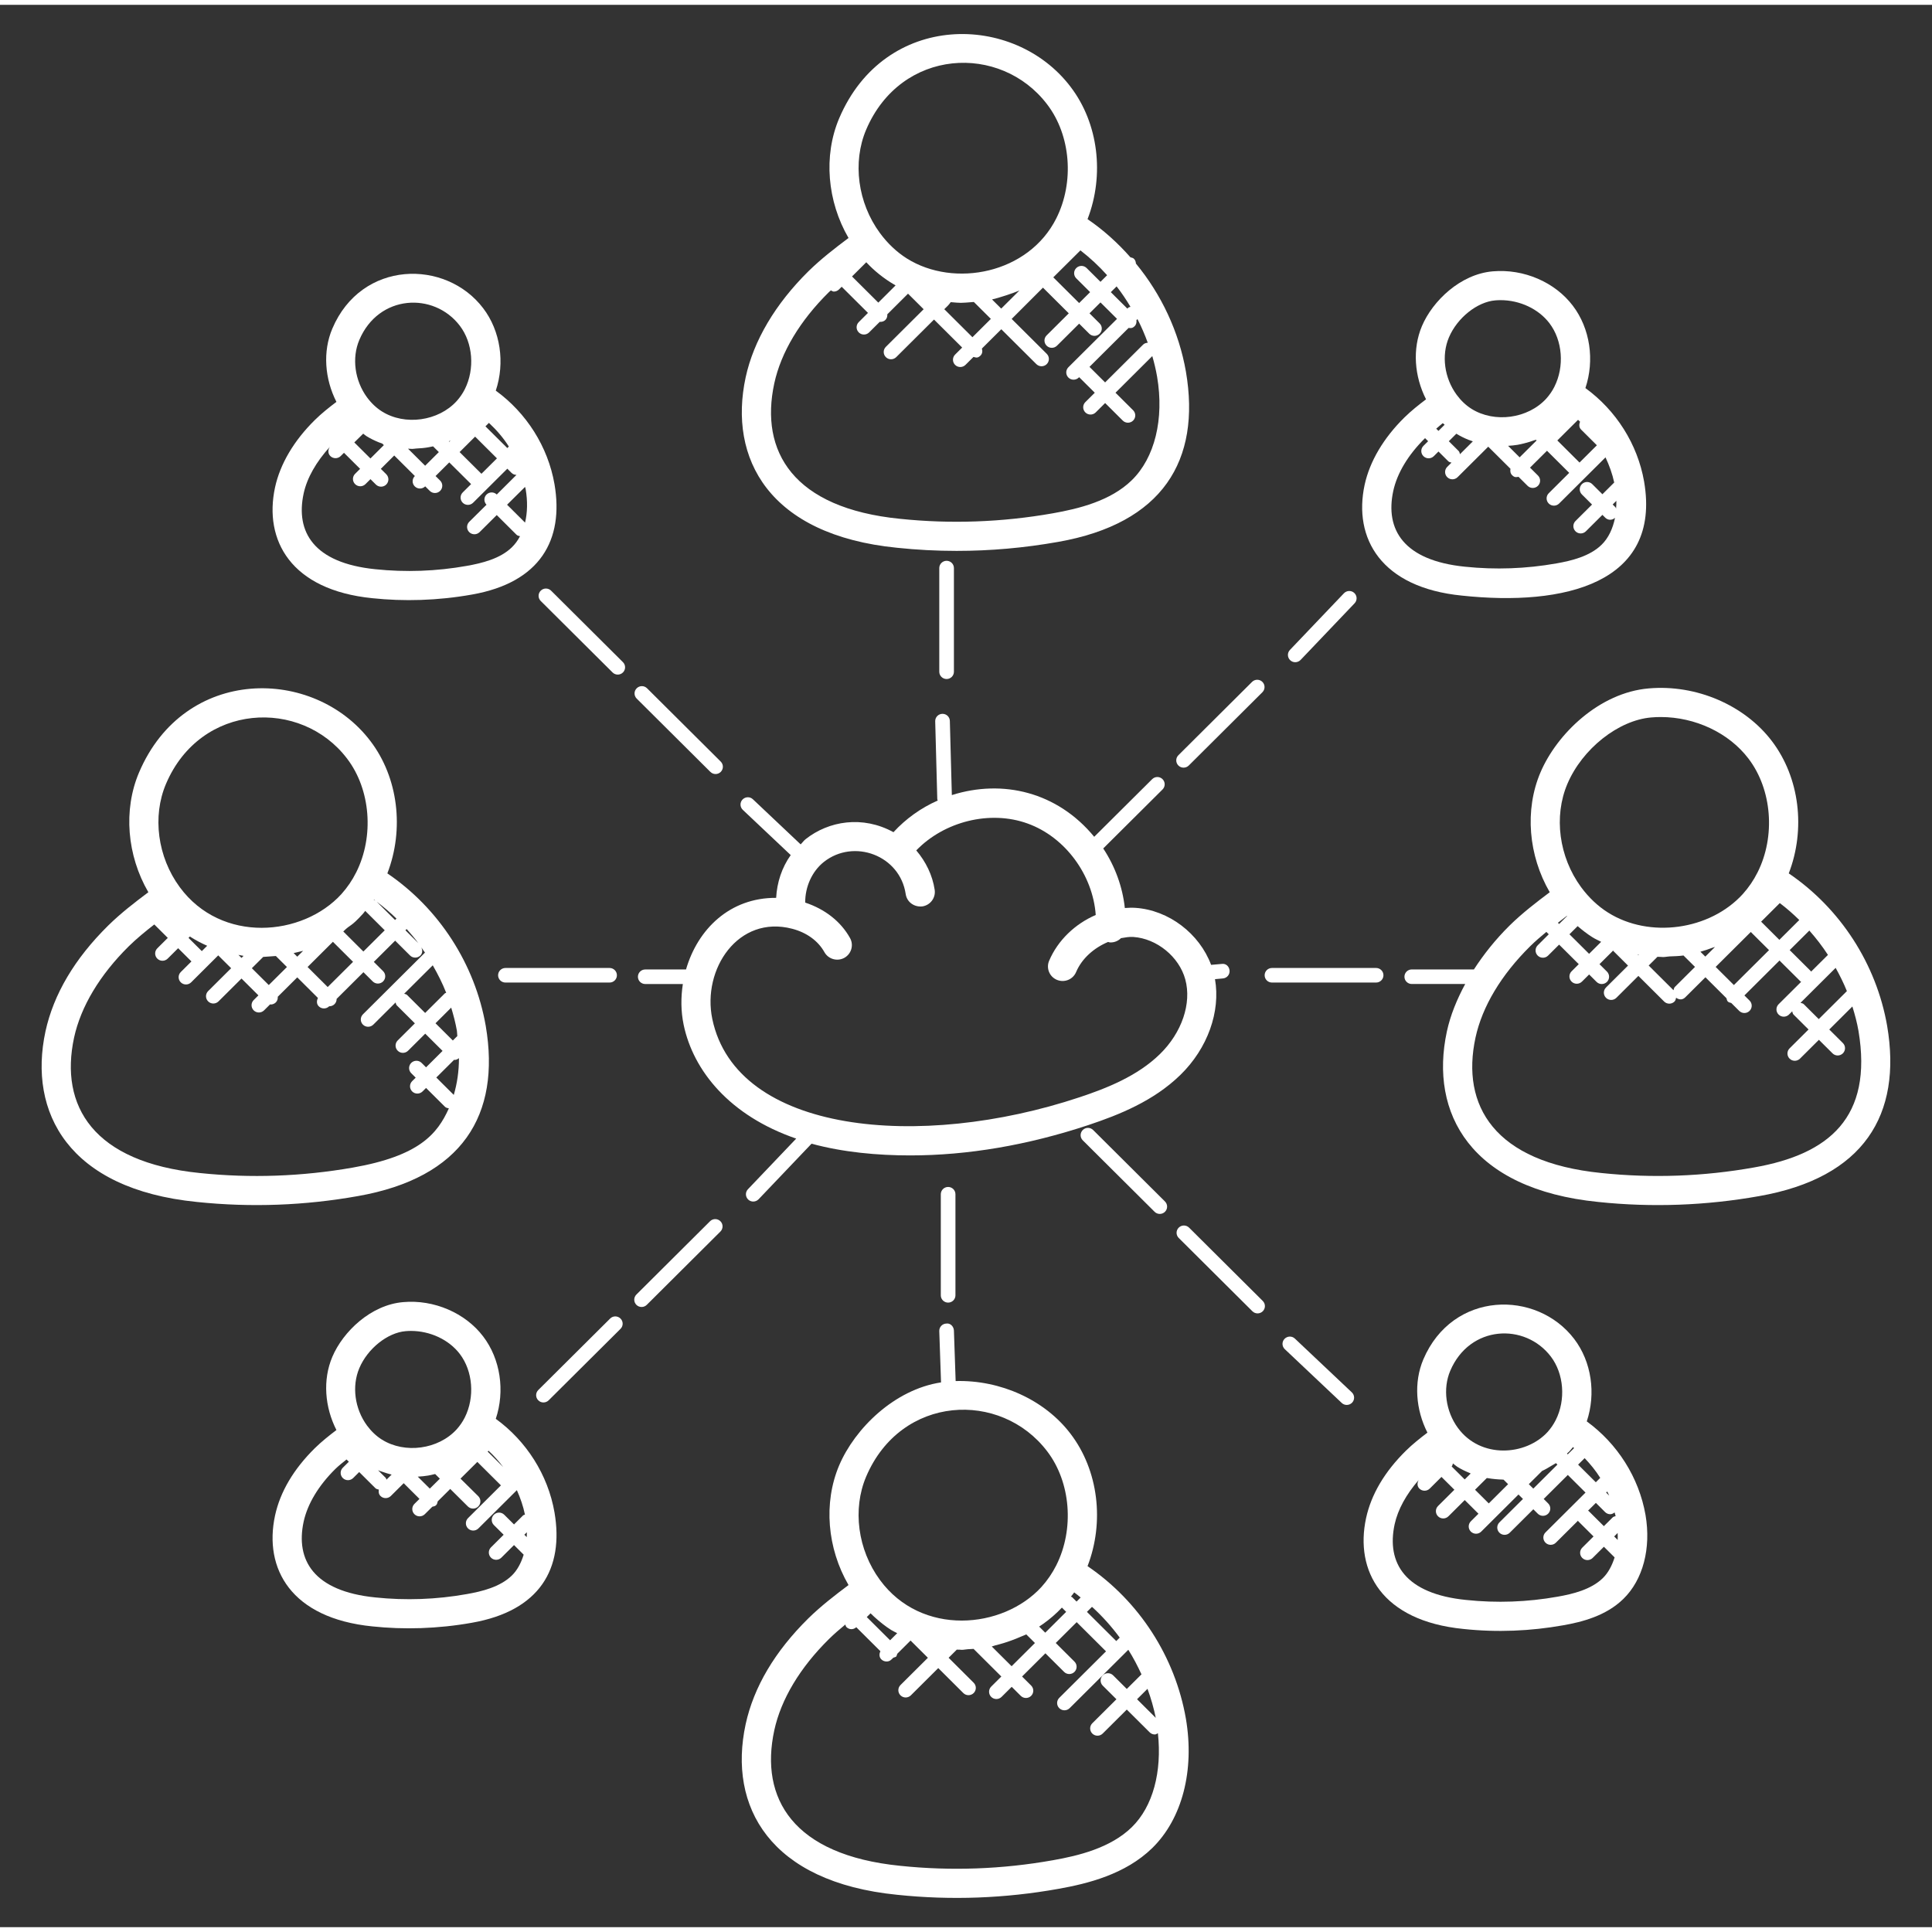
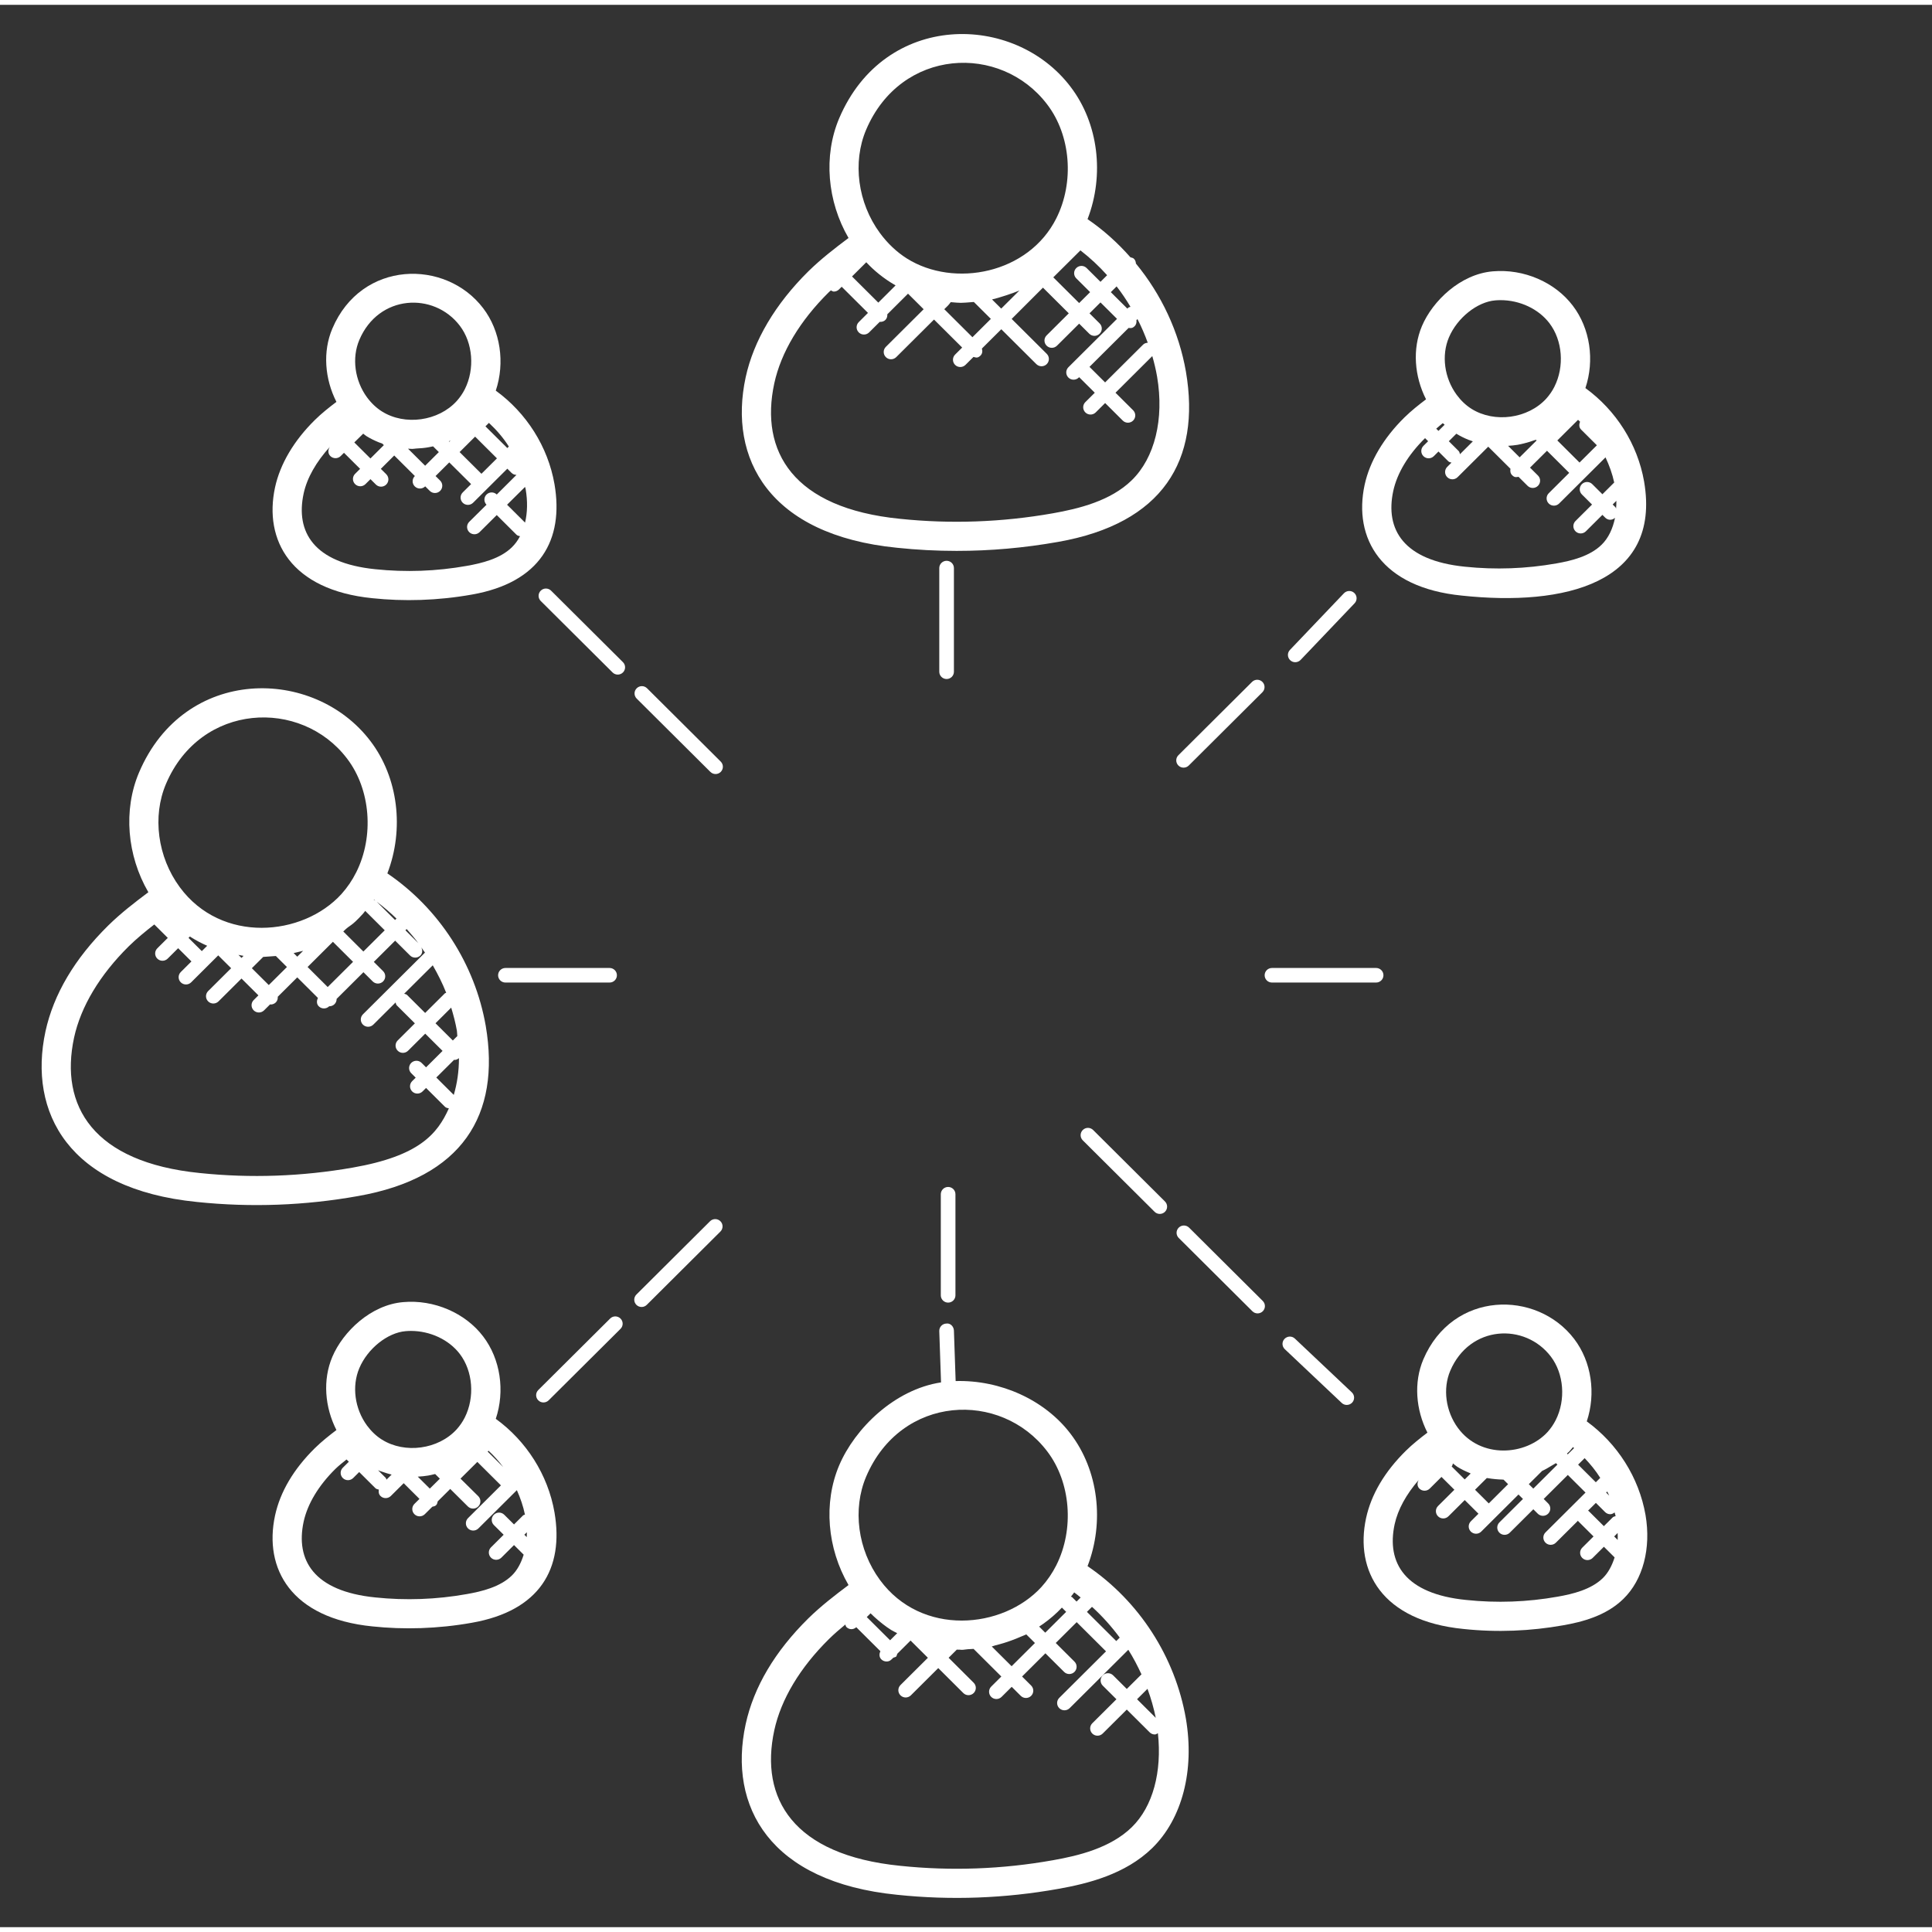
<svg xmlns="http://www.w3.org/2000/svg" viewBox="0 0 200 199" width="100px" height="100px" xml:space="preserve" overflow="hidden">
  <rect x="0" y="0" width="200" height="199" fill="#333333" stroke="none" />
  <g transform="translate(-758 -224)">
-     <path d="M184.25 89.912C186.005 85.347 185.378 80.001 182.51 76.214 179.694 72.49 174.722 70.337 169.837 70.763 164.745 71.194 160.361 75.472 158.669 79.473 157.029 83.357 157.436 88.064 159.631 91.863 158.232 92.921 156.806 94.015 155.488 95.318 154.014 96.783 152.823 98.303 151.819 99.856L145.418 99.856C145.002 99.856 144.664 100.193 144.664 100.61 144.664 101.026 145.002 101.363 145.418 101.363L150.923 101.363C150.061 102.964 149.398 104.599 149.036 106.269 147.212 114.766 151.505 122.608 164.63 123.926 170.157 124.511 175.732 124.3 181.208 123.32 191.981 121.414 195.94 114.913 194.384 105.693 193.274 99.298 189.572 93.545 184.25 89.912ZM189.08 99.693C189.511 100.474 189.906 101.273 190.238 102.099L187.34 104.997 185.8 103.456C185.706 103.362 185.58 103.35 185.459 103.314ZM188.287 98.351 186.547 100.088C186.532 100.073 186.538 100.049 186.523 100.031L184.346 97.854 186.37 95.831C187.069 96.627 187.714 97.465 188.287 98.351ZM176.721 99.594 180.339 95.978 182.218 97.857 178.599 101.472ZM172.521 101.665C172.427 101.758 172.412 101.888 172.379 102.009L169.822 99.452 170.727 98.547C170.838 98.55 170.95 98.556 171.062 98.559 171.146 98.559 171.227 98.574 171.309 98.574 171.532 98.574 171.749 98.517 171.969 98.508 172.449 98.487 172.931 98.481 173.407 98.412L174.592 99.594ZM161.419 94.326 160.596 95.149 160.472 95.025C160.783 94.784 161.087 94.537 161.398 94.305 161.404 94.311 161.41 94.317 161.419 94.326ZM162.505 95.372C162.99 95.794 163.491 96.183 164.024 96.521 164.314 96.705 164.624 96.841 164.926 96.997L163.684 98.24 161.66 96.216ZM168.809 98.33 168.755 98.384 168.686 98.318C168.725 98.324 168.767 98.324 168.809 98.33ZM175.15 98.023C175.581 97.905 176 97.757 176.417 97.6 176.495 97.57 176.576 97.558 176.652 97.528L175.654 98.526ZM181.404 94.911 183.327 92.987C184.033 93.524 184.702 94.112 185.335 94.739L183.282 96.792ZM161.449 80.646C162.987 77.013 166.702 74.055 170.091 73.769 170.413 73.742 170.736 73.727 171.059 73.727 174.61 73.727 178.081 75.358 180.104 78.035 182.525 81.228 182.908 86.073 181.033 89.818 181.033 89.818 181.03 89.821 181.03 89.821 180.632 90.623 180.119 91.377 179.513 92.056 176.118 95.8 169.895 96.666 165.637 93.97 165.113 93.638 164.618 93.253 164.154 92.812 163.69 92.372 163.258 91.881 162.86 91.338 160.578 88.211 160.023 84.014 161.449 80.646ZM180.683 120.353C175.455 121.291 170.166 121.48 164.941 120.929 153.914 119.816 150.471 113.952 151.985 106.905 152.681 103.691 154.629 100.423 157.611 97.459 158.139 96.937 158.706 96.446 159.281 95.969L159.529 96.216 158.392 97.356C158.096 97.652 158.096 98.128 158.392 98.424 158.681 98.713 159.161 98.722 159.459 98.424L160.596 97.287 162.619 99.31 161.88 100.049C161.585 100.344 161.585 100.821 161.88 101.116 162.173 101.409 162.649 101.412 162.948 101.116L163.687 100.377 164.455 101.146C164.754 101.445 165.23 101.436 165.523 101.146 165.818 100.851 165.818 100.374 165.523 100.079L164.754 99.31 166.105 97.959C166.123 97.941 166.117 97.914 166.132 97.896L167.694 99.458 165.426 101.725C165.131 102.021 165.131 102.497 165.426 102.793 165.719 103.085 166.195 103.088 166.494 102.793L168.761 100.525 171.414 103.178C171.707 103.471 172.183 103.474 172.482 103.178 172.59 103.07 172.614 102.928 172.645 102.787 173.009 103.043 173.338 102.995 173.594 102.738L175.666 100.667 177.834 102.835C177.867 102.955 177.882 103.085 177.978 103.182 178.075 103.278 178.201 103.29 178.325 103.326L179.145 104.146C179.435 104.436 179.914 104.445 180.213 104.146 180.508 103.851 180.508 103.374 180.213 103.079L179.682 102.548 183.297 98.933 185.474 101.11C185.489 101.125 185.513 101.119 185.531 101.134L183.204 103.459C182.908 103.754 182.908 104.231 183.204 104.526 183.496 104.819 183.972 104.822 184.271 104.526L184.606 104.192C184.639 104.312 184.654 104.439 184.747 104.532L186.288 106.073 184.337 108.024C184.042 108.319 184.042 108.796 184.337 109.091 184.63 109.384 185.106 109.387 185.405 109.091L187.355 107.14 188.758 108.542C189.05 108.835 189.526 108.838 189.825 108.542 190.12 108.247 190.12 107.771 189.825 107.475L188.423 106.073 190.802 103.691C191.061 104.523 191.284 105.361 191.432 106.215 192.93 115.179 188.399 118.99 180.683 120.353Z" fill="#FFFFFF" transform="matrix(1.005 0 0 1 758 224)" />
    <path d="M76.808 38.552C75.002 46.958 79.199 54.891 92.402 56.205 94.438 56.422 96.485 56.528 98.538 56.528 102.015 56.528 105.512 56.218 108.98 55.599 119.768 53.694 123.715 47.16 122.156 37.973 121.438 33.839 119.626 29.983 117.006 26.784 116.997 26.606 116.937 26.425 116.801 26.289 116.701 26.19 116.569 26.172 116.442 26.138 115.137 24.652 113.665 23.31 112.022 22.186 113.777 17.617 113.15 12.272 110.279 8.494 104.472 0.787 91.133 0.66 86.438 11.75 84.801 15.634 85.208 20.343 87.403 24.136 86.004 25.192 84.584 26.289 83.263 27.589 79.859 30.972 77.628 34.762 76.808 38.552ZM116.575 49.216C116.572 49.216 116.572 49.219 116.575 49.216 114.392 51.36 111.09 52.168 108.452 52.636 103.209 53.567 97.914 53.754 92.71 53.208 81.683 52.108 78.243 46.228 79.754 39.188 80.45 35.968 82.398 32.702 85.383 29.738 85.446 29.675 85.519 29.621 85.585 29.561 85.685 29.606 85.775 29.684 85.884 29.684 86.076 29.684 86.269 29.612 86.417 29.464L86.698 29.184 89.405 31.891 88.456 32.844C88.16 33.139 88.16 33.616 88.456 33.911 88.745 34.201 89.224 34.21 89.523 33.911L90.614 32.82C91.133 32.85 91.431 32.482 91.398 32.036L93.53 29.901 95.14 31.511 91.248 35.404C90.952 35.699 90.952 36.176 91.248 36.471 91.54 36.764 92.016 36.767 92.315 36.471L96.207 32.579 99.108 35.479 98.381 36.206C98.086 36.501 98.086 36.978 98.381 37.273 98.674 37.566 99.15 37.569 99.449 37.273L100.275 36.447C100.537 36.523 100.709 36.592 100.999 36.305 101.198 36.106 101.213 35.838 101.14 35.582L103.139 33.583 106.751 37.195C107.044 37.487 107.52 37.49 107.819 37.195 108.114 36.899 108.114 36.423 107.819 36.127L104.207 32.515 107.43 29.277 110.089 31.936 107.807 34.219C107.511 34.514 107.511 34.991 107.807 35.286 108.105 35.585 108.582 35.576 108.874 35.286L111.157 33.004 112.2 34.047C112.492 34.34 112.969 34.343 113.267 34.047 113.563 33.752 113.563 33.275 113.267 32.98L112.224 31.936 113.355 30.806 115.058 32.509 110.05 37.517C109.755 37.813 109.755 38.289 110.05 38.585 110.342 38.877 110.819 38.88 111.117 38.585L111.157 38.546 112.767 40.156 111.796 41.127C111.5 41.422 111.5 41.898 111.796 42.194 112.088 42.486 112.565 42.489 112.863 42.194L113.834 41.223 115.649 43.038C115.942 43.331 116.418 43.334 116.717 43.038 117.012 42.743 117.012 42.266 116.717 41.971L114.901 40.156 118.691 36.363C118.893 37.062 119.062 37.771 119.186 38.488 119.928 42.879 118.951 46.889 116.575 49.216ZM100.311 30.761 102.063 32.512 100.166 34.409 97.266 31.508C97.561 31.213 97.709 31.095 97.929 30.779 99.036 30.866 98.794 30.884 100.311 30.761ZM105.003 29.573 103.13 31.445 102.183 30.498C102.805 30.366 104.43 29.829 105.003 29.573ZM90.47 30.827 87.762 28.119 89.23 26.648C89.969 27.45 90.97 28.309 92.249 29.045ZM116.252 33.447C116.49 33.477 116.65 33.489 116.873 33.263 117.045 33.091 117.084 32.865 117.057 32.642L117.166 32.533C117.573 33.327 117.92 34.144 118.224 34.979 118.049 34.991 117.874 35.045 117.742 35.178L113.831 39.088 112.221 37.478ZM116.445 31.261C116.367 31.297 116.276 31.294 116.213 31.358L116.123 31.448 114.419 29.744 115.016 29.148C115.538 29.817 116.008 30.528 116.445 31.261ZM114.039 27.99 113.355 28.674 111.928 27.248C111.636 26.956 111.16 26.949 110.861 27.248 110.566 27.543 110.566 28.02 110.861 28.315L112.287 29.741 111.157 30.872 108.494 28.21 111.289 25.418C112.278 26.19 113.201 27.049 114.039 27.99ZM89.215 12.932C92.803 4.459 103.079 3.959 107.873 10.321 110.297 13.511 110.68 18.353 108.805 22.101 105.946 27.839 98.288 29.334 93.409 26.256 92.357 25.587 91.422 24.697 90.632 23.618 88.35 20.494 87.795 16.297 89.215 12.932Z" fill="#FFFFFF" transform="matrix(1.005 0 0 1 758 224)" />
    <path d="M112.022 161.627C113.777 157.059 113.147 151.716 110.279 147.935 107.629 144.417 103.058 142.339 98.436 142.466L98.258 137.241C98.243 136.825 97.899 136.451 97.477 136.514 97.061 136.529 96.735 136.876 96.75 137.295L96.931 142.605C92.131 143.337 88.058 147.372 86.438 151.195 84.801 155.081 85.208 159.791 87.403 163.584 86.004 164.639 84.581 165.737 83.26 167.036 79.808 170.462 77.64 174.143 76.805 177.99 74.972 186.52 79.302 194.333 92.399 195.647 97.989 196.238 103.558 196.012 108.977 195.041 112.04 194.498 115.911 193.531 118.682 190.814 121.764 187.793 123.063 182.788 122.153 177.418 121.046 171.019 117.347 165.266 112.022 161.627ZM119.05 177.333 117.121 175.403 118.197 174.327C118.559 175.31 118.842 176.314 119.05 177.333ZM115.314 169.047 114.98 169.382 111.959 166.361 112.48 165.839C113.539 166.801 114.494 167.878 115.345 169.035 115.333 169.041 115.324 169.038 115.314 169.047ZM91.685 169.301 89.282 166.898 89.671 166.509C89.803 166.638 89.936 166.768 90.072 166.892 90.617 167.386 91.184 167.85 91.796 168.236 91.995 168.363 92.212 168.453 92.417 168.565ZM102.539 169.822C103.103 169.684 103.655 169.515 104.198 169.313 104.514 169.195 104.825 169.075 105.132 168.936 105.322 168.848 105.524 168.788 105.711 168.692L106.604 169.584 104.201 171.987 102.156 169.943C102.289 169.913 102.41 169.853 102.539 169.822ZM107.038 167.884C107.189 167.784 107.336 167.688 107.481 167.582 108.163 167.091 108.799 166.539 109.381 165.918L109.821 166.358 107.665 168.514ZM110.433 164.835C110.4 164.802 110.349 164.811 110.309 164.784 110.412 164.645 110.529 164.519 110.623 164.377 110.632 164.365 110.641 164.353 110.65 164.344 110.879 164.507 111.09 164.697 111.313 164.872L110.891 165.294ZM89.215 152.365C92.809 143.874 103.088 143.407 107.873 149.751 110.294 152.944 110.677 157.789 108.805 161.534 108.404 162.339 107.888 163.096 107.285 163.771 103.293 168.173 94.908 168.918 90.632 163.05 88.35 159.927 87.795 155.733 89.215 152.365ZM116.575 188.655C114.392 190.796 111.09 191.607 108.452 192.071 103.224 193.009 97.932 193.196 92.71 192.647 81.683 191.534 78.24 185.67 79.754 178.624 80.45 175.406 82.398 172.141 85.383 169.177 85.917 168.649 86.49 168.152 87.075 167.67 87.111 167.757 87.111 167.86 87.183 167.929 87.439 168.185 87.85 168.255 88.202 167.95L90.687 170.434C90.551 170.715 90.548 171.044 90.78 171.276 90.928 171.423 91.118 171.496 91.314 171.496 91.652 171.496 91.787 171.333 92.013 171.107 92.384 170.974 92.294 171.059 92.427 170.694L93.792 169.328 95.577 171.113 92.755 173.935C92.46 174.231 92.46 174.707 92.755 175.002 93.048 175.295 93.524 175.298 93.823 175.002L96.645 172.18 99.226 174.764C99.524 175.063 100.001 175.054 100.293 174.764 100.588 174.469 100.588 173.992 100.293 173.697L97.712 171.113 98.541 170.284C98.544 170.281 98.544 170.275 98.547 170.269 98.647 170.272 98.746 170.272 98.849 170.275 98.924 170.275 98.999 170.29 99.078 170.29 99.286 170.29 99.491 170.235 99.699 170.226 99.895 170.217 100.088 170.211 100.284 170.193L103.142 173.052 102.099 174.095C101.804 174.39 101.804 174.867 102.099 175.162 102.392 175.455 102.868 175.458 103.166 175.162L104.21 174.119 105.144 175.054C105.437 175.346 105.916 175.349 106.212 175.054 106.507 174.758 106.507 174.282 106.212 173.986L105.277 173.052 107.68 170.649 109.607 172.575C109.899 172.868 110.376 172.871 110.674 172.575 110.97 172.28 110.97 171.803 110.674 171.508L108.747 169.581 110.903 167.425 113.924 170.447 109.109 175.262C108.814 175.557 108.814 176.034 109.109 176.329 109.402 176.622 109.878 176.625 110.177 176.329L116.222 170.284C116.738 171.101 117.178 171.96 117.582 172.838 117.573 172.844 117.564 172.841 117.555 172.85L116.065 174.339 114.657 172.931C114.362 172.636 113.885 172.636 113.59 172.931 113.294 173.226 113.294 173.703 113.59 173.998L114.998 175.406 112.513 177.891C112.218 178.186 112.218 178.663 112.513 178.958 112.806 179.251 113.282 179.254 113.581 178.958L116.065 176.474 118.423 178.832C118.571 178.979 118.761 179.052 118.957 179.052 119.071 179.052 119.165 178.973 119.27 178.922 119.699 182.908 118.767 186.505 116.575 188.655Z" fill="#FFFFFF" transform="matrix(1.005 0 0 1 758 224)" />
    <path d="M163.445 146.642C164.404 143.759 163.937 140.467 162.152 138.112 158.286 133.007 149.627 133.11 146.609 140.226 145.608 142.602 145.828 145.424 147.031 147.806 146.277 148.382 145.52 148.982 144.803 149.69 142.62 151.858 141.242 154.201 140.711 156.658 139.544 162.104 142.315 167.29 150.727 168.128 154.231 168.505 157.68 168.345 160.991 167.754 162.939 167.41 165.411 166.789 167.214 165.019 169.231 163.044 170.085 159.8 169.497 156.333 168.818 152.437 166.599 148.952 163.445 146.642ZM153.351 155.133 151.936 153.718 153.149 152.506C153.176 152.512 153.206 152.512 153.233 152.515 153.724 152.603 154.382 152.657 154.671 152.66 154.729 152.66 154.783 152.672 154.84 152.672 154.849 152.672 154.858 152.669 154.87 152.669L155.341 153.14ZM149.657 150.993C149.808 151.104 149.943 151.237 150.1 151.336 150.513 151.599 150.951 151.807 151.397 151.991 151.427 152.003 151.457 152.024 151.487 152.036L150.872 152.651 149.527 151.306C149.606 151.219 149.63 151.104 149.657 150.993ZM158.844 151.771C159.188 151.611 159.511 151.421 159.833 151.219 159.975 151.128 160.129 151.062 160.267 150.963L160.421 151.116 157.937 153.601 157.475 153.14ZM161.404 149.974C161.485 149.892 161.582 149.826 161.66 149.741 161.787 149.597 161.911 149.449 162.025 149.301 162.064 149.331 162.098 149.377 162.137 149.407L161.485 150.055ZM163.225 150.447C163.825 151.074 164.371 151.75 164.832 152.488L164.377 152.944 162.553 151.119ZM165.553 153.899C165.619 154.044 165.698 154.18 165.758 154.328L165.441 154.011ZM165.333 156.031C165.481 156.179 165.671 156.251 165.867 156.251 166.029 156.251 166.177 156.17 166.313 156.067 166.343 156.194 166.391 156.321 166.418 156.45 166.316 156.486 166.201 156.492 166.12 156.574L165.206 157.487 163.635 155.916C163.617 155.898 163.59 155.904 163.572 155.889L164.383 155.078ZM166.626 158.193C166.632 158.437 166.641 158.678 166.629 158.914L166.268 158.552ZM149.383 141.402C151.391 136.659 157.083 136.415 159.746 139.933 161.087 141.706 161.299 144.405 160.252 146.497 160.032 146.94 159.746 147.356 159.42 147.727 157.156 150.218 152.509 150.516 150.182 147.332L150.179 147.332C148.909 145.59 148.596 143.262 149.383 141.402ZM165.101 162.863C163.889 164.054 161.986 164.516 160.46 164.784 157.331 165.348 154.156 165.459 151.032 165.128 144.739 164.504 142.792 161.314 143.654 157.291 143.989 155.754 144.854 154.189 146.129 152.711 145.966 152.998 145.957 153.354 146.202 153.598 146.494 153.89 146.971 153.893 147.269 153.598L148.478 152.389 149.808 153.718 148.125 155.401C147.83 155.696 147.83 156.173 148.125 156.468 148.418 156.761 148.894 156.764 149.193 156.468L150.875 154.786 152.289 156.2 151.505 156.984C151.21 157.279 151.21 157.756 151.505 158.051 151.795 158.341 152.274 158.35 152.573 158.051L156.411 154.21 156.872 154.671 154.445 157.098C154.15 157.394 154.15 157.87 154.445 158.166 154.738 158.458 155.214 158.461 155.512 158.166L157.94 155.739 158.398 156.197C158.69 156.489 159.167 156.492 159.465 156.197 159.761 155.901 159.761 155.425 159.465 155.13L159.007 154.671 161.492 152.187 163.316 154.011 159.194 158.133C158.898 158.428 158.898 158.905 159.194 159.2 159.486 159.492 159.963 159.495 160.261 159.2L162.544 156.918C162.559 156.936 162.553 156.966 162.571 156.981L164.142 158.552 162.981 159.713C162.686 160.008 162.686 160.484 162.981 160.78 163.273 161.072 163.75 161.075 164.048 160.78L165.209 159.619 166.313 160.723C166.044 161.564 165.661 162.312 165.101 162.863 165.104 162.86 165.101 162.86 165.101 162.863Z" fill="#FFFFFF" transform="matrix(1.005 0 0 1 758 224)" />
    <path d="M150.58 61.156C161.142 62.293 171.14 59.881 169.352 49.361 168.677 45.465 166.454 41.974 163.304 39.673 164.265 36.794 163.795 33.504 162.007 31.146 160.174 28.716 156.972 27.311 153.764 27.589 150.426 27.875 147.565 30.655 146.467 33.254 145.466 35.63 145.686 38.452 146.889 40.837 146.135 41.413 145.376 42.01 144.658 42.719 142.502 44.856 141.088 47.266 140.563 49.69 139.378 55.217 142.255 60.33 150.58 61.156ZM166.4 52.011 166.114 51.725 166.494 51.345C166.5 51.625 166.482 51.891 166.46 52.162 166.433 52.114 166.442 52.054 166.4 52.011ZM162.698 47.383 160.412 45.095 162.547 42.96C162.616 43.026 162.686 43.093 162.755 43.159 162.637 43.433 162.637 43.747 162.86 43.97L164.486 45.595ZM155.341 45.652C155.669 45.631 155.995 45.601 156.321 45.547 156.547 45.508 156.764 45.453 156.987 45.399 157.34 45.312 157.686 45.206 158.027 45.08 158.084 45.058 158.148 45.049 158.205 45.025L158.277 45.098 156.529 46.843ZM150.384 46.518C150.348 46.403 150.338 46.28 150.248 46.189L149.235 45.176 150.01 44.398C150.408 44.645 150.824 44.85 151.252 45.025 151.388 45.08 151.526 45.122 151.662 45.17 151.677 45.176 151.695 45.182 151.71 45.188ZM148.659 43.343C148.707 43.388 148.756 43.427 148.804 43.469L148.168 44.106 147.938 43.877C148.168 43.69 148.373 43.487 148.611 43.304 148.626 43.319 148.644 43.328 148.659 43.343ZM149.247 34.427C150.103 32.401 152.157 30.752 154.02 30.595 154.201 30.58 154.382 30.571 154.563 30.571 156.547 30.571 158.482 31.478 159.604 32.965 160.949 34.741 161.16 37.436 160.114 39.526L160.114 39.529C159.896 39.969 159.61 40.385 159.278 40.759 157.391 42.842 153.939 43.316 151.572 41.823 151.285 41.642 151.014 41.428 150.758 41.187 150.501 40.943 150.263 40.671 150.043 40.37 148.771 38.627 148.457 36.293 149.247 34.427ZM143.512 50.326C143.913 48.475 145.044 46.587 146.781 44.862L146.787 44.856 147.103 45.173 146.621 45.655C146.325 45.951 146.325 46.427 146.621 46.723 146.91 47.012 147.39 47.021 147.688 46.723L148.171 46.24 149.184 47.254C149.274 47.344 149.398 47.356 149.512 47.389L149.072 47.829C148.777 48.125 148.777 48.601 149.072 48.897 149.365 49.189 149.841 49.192 150.139 48.897L153.296 45.74 155.585 48.028C155.543 48.264 155.57 48.505 155.754 48.689 156.01 48.945 156.17 48.903 156.414 48.858L157.349 49.792C157.641 50.085 158.118 50.088 158.416 49.792 158.712 49.497 158.712 49.02 158.416 48.725L157.599 47.908 159.348 46.162 161.636 48.45 159.529 50.558C159.233 50.853 159.233 51.33 159.529 51.625 159.821 51.918 160.298 51.921 160.596 51.625L165.375 46.846C165.767 47.685 166.078 48.55 166.271 49.449L165.055 50.664 164.009 49.617C163.714 49.322 163.237 49.322 162.942 49.617 162.646 49.913 162.646 50.389 162.942 50.685L163.988 51.731 162.285 53.434C161.989 53.73 161.989 54.206 162.285 54.502 162.577 54.794 163.053 54.797 163.352 54.502L165.055 52.798 165.342 53.085C165.595 53.338 165.999 53.41 166.355 53.106 166.126 54.233 165.671 55.21 164.968 55.895 164.965 55.895 164.965 55.898 164.965 55.898 163.753 57.092 161.853 57.553 160.328 57.822 157.189 58.382 154.02 58.494 150.896 58.165 144.58 57.526 142.656 54.327 143.512 50.326Z" fill="#FFFFFF" transform="matrix(1.005 0 0 1 758 224)" />
    <path d="M51.068 146.377C52.026 143.494 51.556 140.202 49.768 137.847 47.938 135.423 44.703 134.008 41.531 134.295 38.193 134.575 35.328 137.358 34.231 139.96 33.227 142.339 33.45 145.161 34.653 147.537 33.899 148.113 33.142 148.713 32.422 149.422 30.239 151.59 28.861 153.933 28.33 156.39 27.154 161.883 29.98 167.018 38.347 167.863 41.576 168.209 45.086 168.119 48.613 167.486 55.596 166.252 58.108 161.89 57.116 156.064 56.441 152.166 54.218 148.674 51.068 146.377ZM54.267 158.118C54.27 158.289 54.267 158.455 54.258 158.621L54.01 158.374ZM44.272 153.601 43.032 152.362C43.391 152.341 43.744 152.31 44.097 152.25 44.314 152.214 44.525 152.16 44.739 152.108 44.766 152.102 44.793 152.096 44.823 152.09L45.306 152.573ZM39.809 152.675C39.776 152.615 39.785 152.543 39.731 152.488L38.944 151.701C38.968 151.71 38.992 151.716 39.016 151.728 39.152 151.786 39.29 151.828 39.432 151.876 39.731 151.982 40.032 152.075 40.34 152.148ZM50.323 149.681C50.878 150.197 51.378 150.758 51.834 151.37L50.232 149.769ZM37.011 141.133C37.864 139.104 39.918 137.458 41.784 137.301 41.965 137.286 42.146 137.277 42.327 137.277 44.311 137.277 46.246 138.184 47.368 139.668 48.71 141.441 48.921 144.139 47.878 146.232 47.66 146.672 47.374 147.088 47.042 147.462 45.155 149.545 41.703 150.019 39.336 148.526 38.763 148.165 38.247 147.673 37.804 147.073 36.535 145.33 36.224 143.003 37.011 141.133ZM52.723 162.598C51.511 163.789 49.611 164.25 48.086 164.519 44.947 165.083 41.775 165.194 38.654 164.865 32.292 164.22 30.429 160.982 31.276 157.026 31.677 155.181 32.808 153.29 34.542 151.566 34.9 151.213 35.304 150.902 35.696 150.583L35.932 150.818 35.31 151.439C35.015 151.734 35.015 152.211 35.31 152.506 35.603 152.799 36.079 152.802 36.378 152.506L36.999 151.885 38.669 153.556C38.766 153.652 38.898 153.67 39.022 153.703 38.98 153.939 39.007 154.18 39.191 154.364 39.489 154.662 39.966 154.653 40.258 154.364L41.582 153.04 43.207 154.665 42.688 155.184C42.393 155.479 42.393 155.956 42.688 156.251 42.987 156.55 43.463 156.541 43.756 156.251L44.531 155.476C44.669 155.446 44.814 155.422 44.923 155.313 45.031 155.205 45.055 155.063 45.086 154.921L46.376 153.634 48.194 155.449C48.342 155.597 48.535 155.669 48.728 155.669 48.921 155.669 49.114 155.597 49.261 155.449 49.557 155.154 49.557 154.677 49.261 154.382L47.434 152.567 49.168 150.836 51.598 153.266 48.209 156.655C47.914 156.951 47.914 157.427 48.209 157.723 48.502 158.015 48.978 158.018 49.277 157.723L53.239 153.761C53.603 154.578 53.896 155.422 54.071 156.293 54.01 156.327 53.935 156.321 53.884 156.372L52.946 157.309 51.939 156.305C51.644 156.01 51.164 156.01 50.872 156.305 50.576 156.601 50.576 157.077 50.872 157.373L51.879 158.377 50.573 159.682C50.278 159.978 50.278 160.454 50.573 160.75 50.866 161.042 51.342 161.045 51.641 160.75L52.946 159.444 53.941 160.439C53.679 161.286 53.29 162.043 52.723 162.598 52.726 162.595 52.723 162.595 52.723 162.598Z" fill="#FFFFFF" transform="matrix(1.005 0 0 1 758 224)" />
    <path d="M57.116 49.626C56.441 45.731 54.218 42.239 51.068 39.939 52.026 37.056 51.559 33.764 49.768 31.406 45.912 26.301 37.231 26.41 34.231 33.519 33.227 35.898 33.45 38.721 34.653 41.102 33.899 41.678 33.139 42.275 32.425 42.984 30.269 45.122 28.855 47.531 28.33 49.955 27.16 55.409 29.944 60.577 38.347 61.425 41.576 61.771 45.086 61.681 48.613 61.048 55.651 59.803 58.096 55.388 57.116 49.626ZM49.59 48.547 47.341 46.298 48.939 44.7 51.188 46.949ZM37.412 44.392C37.52 44.468 37.614 44.564 37.723 44.633 38.136 44.893 38.57 45.104 39.016 45.288 39.137 45.339 39.26 45.378 39.384 45.42 39.387 45.423 39.387 45.429 39.39 45.432L39.538 45.58 38.157 46.961 36.495 45.3ZM42.315 45.963C42.366 45.963 42.417 45.972 42.465 45.972 42.604 45.972 42.743 45.936 42.882 45.93 43.288 45.912 43.696 45.879 44.097 45.809 44.269 45.779 44.437 45.746 44.609 45.707L45.203 46.301 43.792 47.712 42.028 45.948C42.128 45.954 42.221 45.96 42.315 45.963ZM46.231 45.191C46.298 45.164 46.352 45.119 46.418 45.089L46.273 45.233ZM50.003 43.635 50.362 43.276C51.14 44.006 51.843 44.817 52.412 45.725L52.256 45.882ZM54.083 49.904C54.098 49.982 54.134 50.061 54.146 50.139 54.357 51.381 54.33 52.566 54.083 53.6L52.231 51.749ZM37.011 34.692C38.998 29.971 44.697 29.696 47.368 33.227 48.713 35 48.924 37.698 47.878 39.791 47.657 40.234 47.371 40.65 47.039 41.021 45.158 43.099 41.703 43.59 39.336 42.089 38.766 41.727 38.25 41.238 37.804 40.632 37.804 40.632 37.801 40.632 37.801 40.629 36.535 38.886 36.224 36.556 37.011 34.692ZM52.723 56.157C51.514 57.348 49.611 57.806 48.086 58.078 44.947 58.642 41.775 58.753 38.654 58.425 32.304 57.779 30.426 54.553 31.276 50.588 31.629 48.954 32.579 47.302 33.981 45.752 33.77 46.047 33.761 46.445 34.026 46.711 34.325 47.009 34.801 47 35.093 46.711L35.431 46.373 37.092 48.034 36.577 48.55C36.281 48.846 36.281 49.322 36.577 49.617 36.869 49.91 37.346 49.913 37.644 49.617L38.16 49.102 38.718 49.66C39.01 49.952 39.486 49.955 39.785 49.66 40.08 49.364 40.08 48.888 39.785 48.592L39.227 48.034 40.608 46.653 42.734 48.779 42.725 48.785C42.429 49.081 42.429 49.557 42.725 49.852 43.014 50.142 43.494 50.151 43.792 49.852L43.798 49.846 44.269 50.317C44.561 50.609 45.037 50.612 45.336 50.317 45.631 50.021 45.631 49.545 45.336 49.249L44.865 48.779 46.276 47.368 48.526 49.614 47.663 50.477C47.368 50.772 47.368 51.248 47.663 51.544 47.956 51.837 48.432 51.84 48.731 51.544L52.256 48.019 52.687 48.45C52.828 48.592 53.012 48.658 53.199 48.661L51.17 50.691C50.875 50.404 50.407 50.404 50.115 50.694 49.822 50.986 49.825 51.454 50.112 51.749L48.333 53.519C48.037 53.814 48.037 54.291 48.333 54.586 48.625 54.879 49.102 54.882 49.4 54.586L51.167 52.819 53.208 54.861C53.308 54.96 53.441 54.975 53.564 55.008 53.338 55.443 53.058 55.832 52.723 56.157 52.723 56.154 52.723 56.157 52.723 56.157Z" fill="#FFFFFF" transform="matrix(1.005 0 0 1 758 224)" />
    <path d="M50.033 105.696C48.924 99.301 45.221 93.545 39.9 89.912 41.654 85.344 41.027 80.001 38.157 76.217 32.337 68.504 19.005 68.396 14.319 79.473 12.679 83.357 13.086 88.067 15.281 91.863 13.879 92.921 12.459 94.015 11.138 95.318 7.686 98.743 5.518 102.428 4.683 106.272 2.889 114.654 7.049 122.599 20.277 123.926 25.858 124.514 31.427 124.294 36.857 123.32 47.612 121.42 51.595 114.935 50.033 105.696ZM46.741 112.845 44.941 111.045 46.783 109.203C46.801 109.203 46.816 109.224 46.834 109.224 46.994 109.224 47.142 109.142 47.275 109.04 47.275 110.403 47.085 111.672 46.741 112.845ZM45.96 102.274C45.915 102.304 45.857 102.292 45.818 102.334L43.792 104.36 41.929 102.497C41.847 102.416 41.733 102.41 41.63 102.373L44.576 99.428C45.101 100.347 45.577 101.291 45.96 102.274ZM46.475 103.809C46.714 104.599 46.922 105.395 47.063 106.206 47.094 106.393 47.079 106.564 47.106 106.751L46.644 107.213 44.859 105.428ZM33.755 101.677 31.683 99.603 34.291 96.994 36.366 99.069ZM27.685 101.472 25.942 99.729 27.112 98.559C27.112 98.559 28.412 98.466 28.415 98.466L29.555 99.606ZM20.787 97.959 19.418 96.59 19.565 96.443C19.605 96.467 19.638 96.5 19.677 96.524 20.211 96.862 20.768 97.154 21.341 97.407ZM25.086 98.451 24.875 98.662 24.561 98.348C24.736 98.378 24.908 98.427 25.086 98.451ZM30.245 98.164C30.245 98.164 31.222 97.932 31.225 97.929L30.619 98.535ZM38.528 92.629C38.573 92.662 38.612 92.698 38.657 92.731 38.612 92.692 38.552 92.692 38.501 92.668 38.504 92.662 38.507 92.656 38.51 92.653 38.516 92.644 38.522 92.635 38.528 92.629ZM35.359 95.927C36.173 95.113 36.058 95.556 37.403 94.073 37.484 93.982 37.548 93.88 37.629 93.786 37.638 93.795 37.632 93.81 37.641 93.816L39.628 95.803 37.43 98.001ZM38.802 92.846C39.52 93.379 40.195 93.967 40.837 94.591L40.693 94.736ZM41.889 95.674C42.309 96.144 42.713 96.627 43.09 97.133L41.76 95.803ZM17.099 80.646C20.66 72.231 31.014 71.755 35.754 78.035 38.175 81.225 38.558 86.073 36.685 89.818 36.685 89.818 36.682 89.821 36.682 89.821 36.284 90.623 35.772 91.377 35.166 92.056 31.168 96.464 22.804 97.199 18.516 91.338 16.227 88.211 15.673 84.014 17.099 80.646ZM20.587 120.932C9.588 119.822 6.118 113.985 7.631 106.908 8.328 103.697 10.276 100.429 13.261 97.462 14.081 96.654 14.979 95.915 15.893 95.2L17.283 96.59 16.203 97.67C15.908 97.965 15.908 98.442 16.203 98.737 16.496 99.03 16.972 99.033 17.271 98.737L18.35 97.658 19.719 99.027 18.622 100.124C18.326 100.42 18.326 100.896 18.622 101.192 18.911 101.481 19.39 101.49 19.689 101.192L22.478 98.4 23.808 99.729 21.441 102.096C21.145 102.392 21.145 102.868 21.441 103.163 21.733 103.456 22.21 103.459 22.508 103.163L24.875 100.797 26.618 102.539 26.132 103.025C25.837 103.32 25.837 103.797 26.132 104.092 26.425 104.385 26.901 104.388 27.2 104.092L27.827 103.465C27.845 103.465 27.857 103.486 27.878 103.486 28.071 103.486 28.264 103.414 28.412 103.266 28.572 103.106 28.626 102.892 28.611 102.684L30.619 100.676 32.751 102.811C32.603 103.094 32.597 103.435 32.835 103.673 33.127 103.965 33.604 103.968 33.902 103.673L33.911 103.664C33.917 103.664 33.92 103.67 33.923 103.67 34.113 103.67 34.309 103.598 34.457 103.45 34.608 103.299 34.677 103.103 34.674 102.904L37.436 100.142 38.392 101.098C38.684 101.39 39.161 101.394 39.459 101.098 39.755 100.803 39.755 100.326 39.459 100.031L38.504 99.075 40.702 96.877 42.236 98.412C42.529 98.704 43.005 98.707 43.304 98.412 43.536 98.179 43.533 97.848 43.394 97.567 43.524 97.748 43.65 97.929 43.774 98.113L37.385 104.502C37.089 104.798 37.089 105.274 37.385 105.57 37.677 105.862 38.154 105.865 38.452 105.57L40.747 103.275C40.783 103.377 40.789 103.489 40.87 103.573L42.734 105.437 40.967 107.204C40.671 107.499 40.671 107.976 40.967 108.271 41.259 108.564 41.736 108.567 42.034 108.271L43.801 106.504 45.586 108.289 43.886 109.99 43.427 109.531C43.132 109.236 42.655 109.236 42.36 109.531 42.064 109.827 42.064 110.303 42.36 110.599L42.818 111.057 42.456 111.419C42.161 111.714 42.161 112.191 42.456 112.486 42.749 112.779 43.225 112.782 43.524 112.486L43.886 112.124 45.83 114.069C45.942 114.181 46.09 114.211 46.234 114.238 45.052 116.885 43.183 119.162 36.342 120.368 31.101 121.291 25.81 121.48 20.587 120.932Z" fill="#FFFFFF" transform="matrix(1.005 0 0 1 758 224)" />
    <path d="M142.502 100.459C142.502 100.043 142.164 99.705 141.748 99.705L131.017 99.705C130.601 99.705 130.264 100.043 130.264 100.459 130.264 100.875 130.601 101.213 131.017 101.213L141.748 101.213C142.161 101.213 142.502 100.872 142.502 100.459Z" fill="#FFFFFF" transform="matrix(1.005 0 0 1 758 224)" />
-     <path d="M126.651 99.97C126.615 99.557 126.29 99.214 125.834 99.286L124.749 99.382C123.549 96.15 120.395 93.708 116.946 93.479 116.584 93.455 116.222 93.473 115.863 93.497 115.628 91.293 114.847 89.173 113.638 87.331L119.747 81.225C120.042 80.93 120.042 80.453 119.747 80.158 119.454 79.865 118.978 79.859 118.679 80.158L112.709 86.125C108.898 81.472 103.266 80.146 98.044 81.807L97.839 74.127C97.827 73.717 97.492 73.395 97.085 73.395 97.079 73.395 97.073 73.395 97.064 73.395 96.648 73.407 96.319 73.751 96.331 74.17L96.545 82.253C96.545 82.299 96.587 82.326 96.596 82.368 94.872 83.131 93.319 84.243 92.031 85.648 88.856 83.894 85.359 84.478 82.98 86.372 82.784 86.526 82.648 86.737 82.47 86.909L77.55 82.238C77.248 81.949 76.772 81.967 76.482 82.268 76.196 82.57 76.208 83.046 76.513 83.336L81.448 88.018C80.532 89.312 80.031 90.859 79.947 92.445 75.18 92.417 71.869 95.68 70.663 99.859L66.463 99.859C66.047 99.859 65.709 100.196 65.709 100.613 65.709 101.029 66.047 101.366 66.463 101.366L70.337 101.366C70.126 102.747 70.126 104.18 70.422 105.6 71.414 110.339 75.141 114.992 82.012 117.368L77.04 122.611C76.754 122.913 76.766 123.389 77.07 123.679 77.36 123.956 77.836 123.959 78.138 123.648L83.592 117.895C86.848 118.785 90.379 119.108 93.753 119.108 99.693 119.108 105.862 118.049 112.143 115.954 115.266 114.907 118.827 113.478 121.577 110.783 124.399 108.024 125.735 104.216 125.15 100.863L125.97 100.787C126.383 100.751 126.688 100.386 126.651 99.97ZM119.466 108.63C117.151 110.9 113.982 112.161 111.187 113.092 94.79 118.577 75.855 116.882 73.371 104.988 72.3 99.838 76.033 94.178 81.605 95.647 83.095 96.039 84.27 96.898 84.919 98.068 85.326 98.797 86.245 99.054 86.969 98.656 87.696 98.252 87.961 97.335 87.557 96.606 86.598 94.875 84.958 93.608 82.941 92.936 82.923 91.344 83.619 89.719 84.858 88.73 87.943 86.275 92.704 88.042 93.292 92.059 93.415 92.882 94.166 93.424 95.004 93.331 95.828 93.207 96.397 92.442 96.277 91.618 96.054 90.102 95.363 88.697 94.38 87.533 97.251 84.545 101.963 83.333 105.856 84.753 109.748 86.167 112.574 90.099 112.866 94.218 110.75 95.134 108.959 96.835 108.063 98.963 107.74 99.732 108.102 100.616 108.871 100.935 109.643 101.255 110.523 100.893 110.843 100.127 111.44 98.71 112.697 97.618 114.139 97.01 114.202 97.022 114.256 97.055 114.319 97.058 114.35 97.061 114.38 97.061 114.407 97.061 114.82 97.061 115.191 96.889 115.465 96.618 115.887 96.548 116.309 96.461 116.738 96.494 119.156 96.657 121.456 98.544 122.09 100.887 122.765 103.371 121.734 106.411 119.466 108.63Z" fill="#FFFFFF" transform="matrix(1.005 0 0 1 758 224)" />
    <path d="M51.306 100.459C51.306 100.875 51.644 101.213 52.06 101.213L62.791 101.213C63.207 101.213 63.544 100.875 63.544 100.459 63.544 100.043 63.207 99.705 62.791 99.705L52.06 99.705C51.647 99.705 51.306 100.043 51.306 100.459Z" fill="#FFFFFF" transform="matrix(1.005 0 0 1 758 224)" />
    <path d="M96.75 58.307 96.75 69.038C96.75 69.454 97.088 69.792 97.504 69.792 97.92 69.792 98.258 69.454 98.258 69.038L98.258 58.307C98.258 57.891 97.92 57.553 97.504 57.553 97.088 57.553 96.75 57.891 96.75 58.307Z" fill="#FFFFFF" transform="matrix(1.005 0 0 1 758 224)" />
    <path d="M96.907 123.127 96.907 133.592C96.907 134.008 97.245 134.346 97.661 134.346 98.077 134.346 98.415 134.008 98.415 133.592L98.415 123.127C98.415 122.711 98.077 122.373 97.661 122.373 97.245 122.373 96.907 122.711 96.907 123.127Z" fill="#FFFFFF" transform="matrix(1.005 0 0 1 758 224)" />
    <path d="M56.766 60.647C56.471 60.351 55.994 60.351 55.699 60.647 55.403 60.942 55.403 61.419 55.699 61.714L63.098 69.113C63.391 69.406 63.867 69.409 64.165 69.113 64.461 68.818 64.461 68.341 64.165 68.046Z" fill="#FFFFFF" transform="matrix(1.005 0 0 1 758 224)" />
    <path d="M74.239 79.407C74.534 79.112 74.534 78.635 74.239 78.34L66.65 70.751C66.354 70.455 65.878 70.455 65.583 70.751 65.287 71.046 65.287 71.522 65.583 71.818L73.172 79.407C73.467 79.7 73.944 79.703 74.239 79.407Z" fill="#FFFFFF" transform="matrix(1.005 0 0 1 758 224)" />
    <path d="M111.53 116.478C111.235 116.774 111.235 117.25 111.53 117.546L118.93 124.945C119.222 125.237 119.699 125.24 119.997 124.945 120.292 124.649 120.292 124.173 119.997 123.877L112.598 116.478C112.302 116.183 111.826 116.183 111.53 116.478Z" fill="#FFFFFF" transform="matrix(1.005 0 0 1 758 224)" />
    <path d="M122.481 126.585C122.186 126.29 121.71 126.29 121.414 126.585 121.119 126.881 121.119 127.357 121.414 127.652L129.003 135.242C129.296 135.534 129.772 135.537 130.071 135.242 130.366 134.946 130.366 134.47 130.071 134.174Z" fill="#FFFFFF" transform="matrix(1.005 0 0 1 758 224)" />
    <path d="M133.378 138.07C133.077 137.78 132.6 137.798 132.311 138.1 132.024 138.401 132.036 138.878 132.341 139.167L138.206 144.733C138.495 145.011 138.971 145.014 139.273 144.703 139.559 144.402 139.547 143.925 139.243 143.636Z" fill="#FFFFFF" transform="matrix(1.005 0 0 1 758 224)" />
    <path d="M62.848 135.995 55.446 143.395C55.15 143.69 55.15 144.166 55.446 144.462 55.744 144.76 56.221 144.751 56.513 144.462L63.915 137.063C64.211 136.767 64.211 136.291 63.915 135.995 63.62 135.703 63.14 135.697 62.848 135.995Z" fill="#FFFFFF" transform="matrix(1.005 0 0 1 758 224)" />
    <path d="M73.138 125.922 65.552 133.511C65.257 133.806 65.257 134.283 65.552 134.578 65.842 134.868 66.321 134.877 66.62 134.578L74.206 126.989C74.501 126.694 74.501 126.217 74.206 125.922 73.91 125.626 73.431 125.626 73.138 125.922Z" fill="#FFFFFF" transform="matrix(1.005 0 0 1 758 224)" />
    <path d="M130.034 70.09C129.736 69.792 129.26 69.798 128.967 70.09L121.381 77.679C121.085 77.975 121.085 78.451 121.381 78.747 121.673 79.039 122.15 79.042 122.448 78.747L130.034 71.158C130.327 70.862 130.327 70.386 130.034 70.09Z" fill="#FFFFFF" transform="matrix(1.005 0 0 1 758 224)" />
    <path d="M138.432 60.915 132.869 66.78C132.582 67.081 132.594 67.558 132.899 67.847 133.188 68.124 133.665 68.127 133.966 67.817L139.529 61.952C139.816 61.651 139.804 61.174 139.499 60.885 139.197 60.599 138.721 60.614 138.432 60.915Z" fill="#FFFFFF" transform="matrix(1.005 0 0 1 758 224)" />
  </g>
</svg>